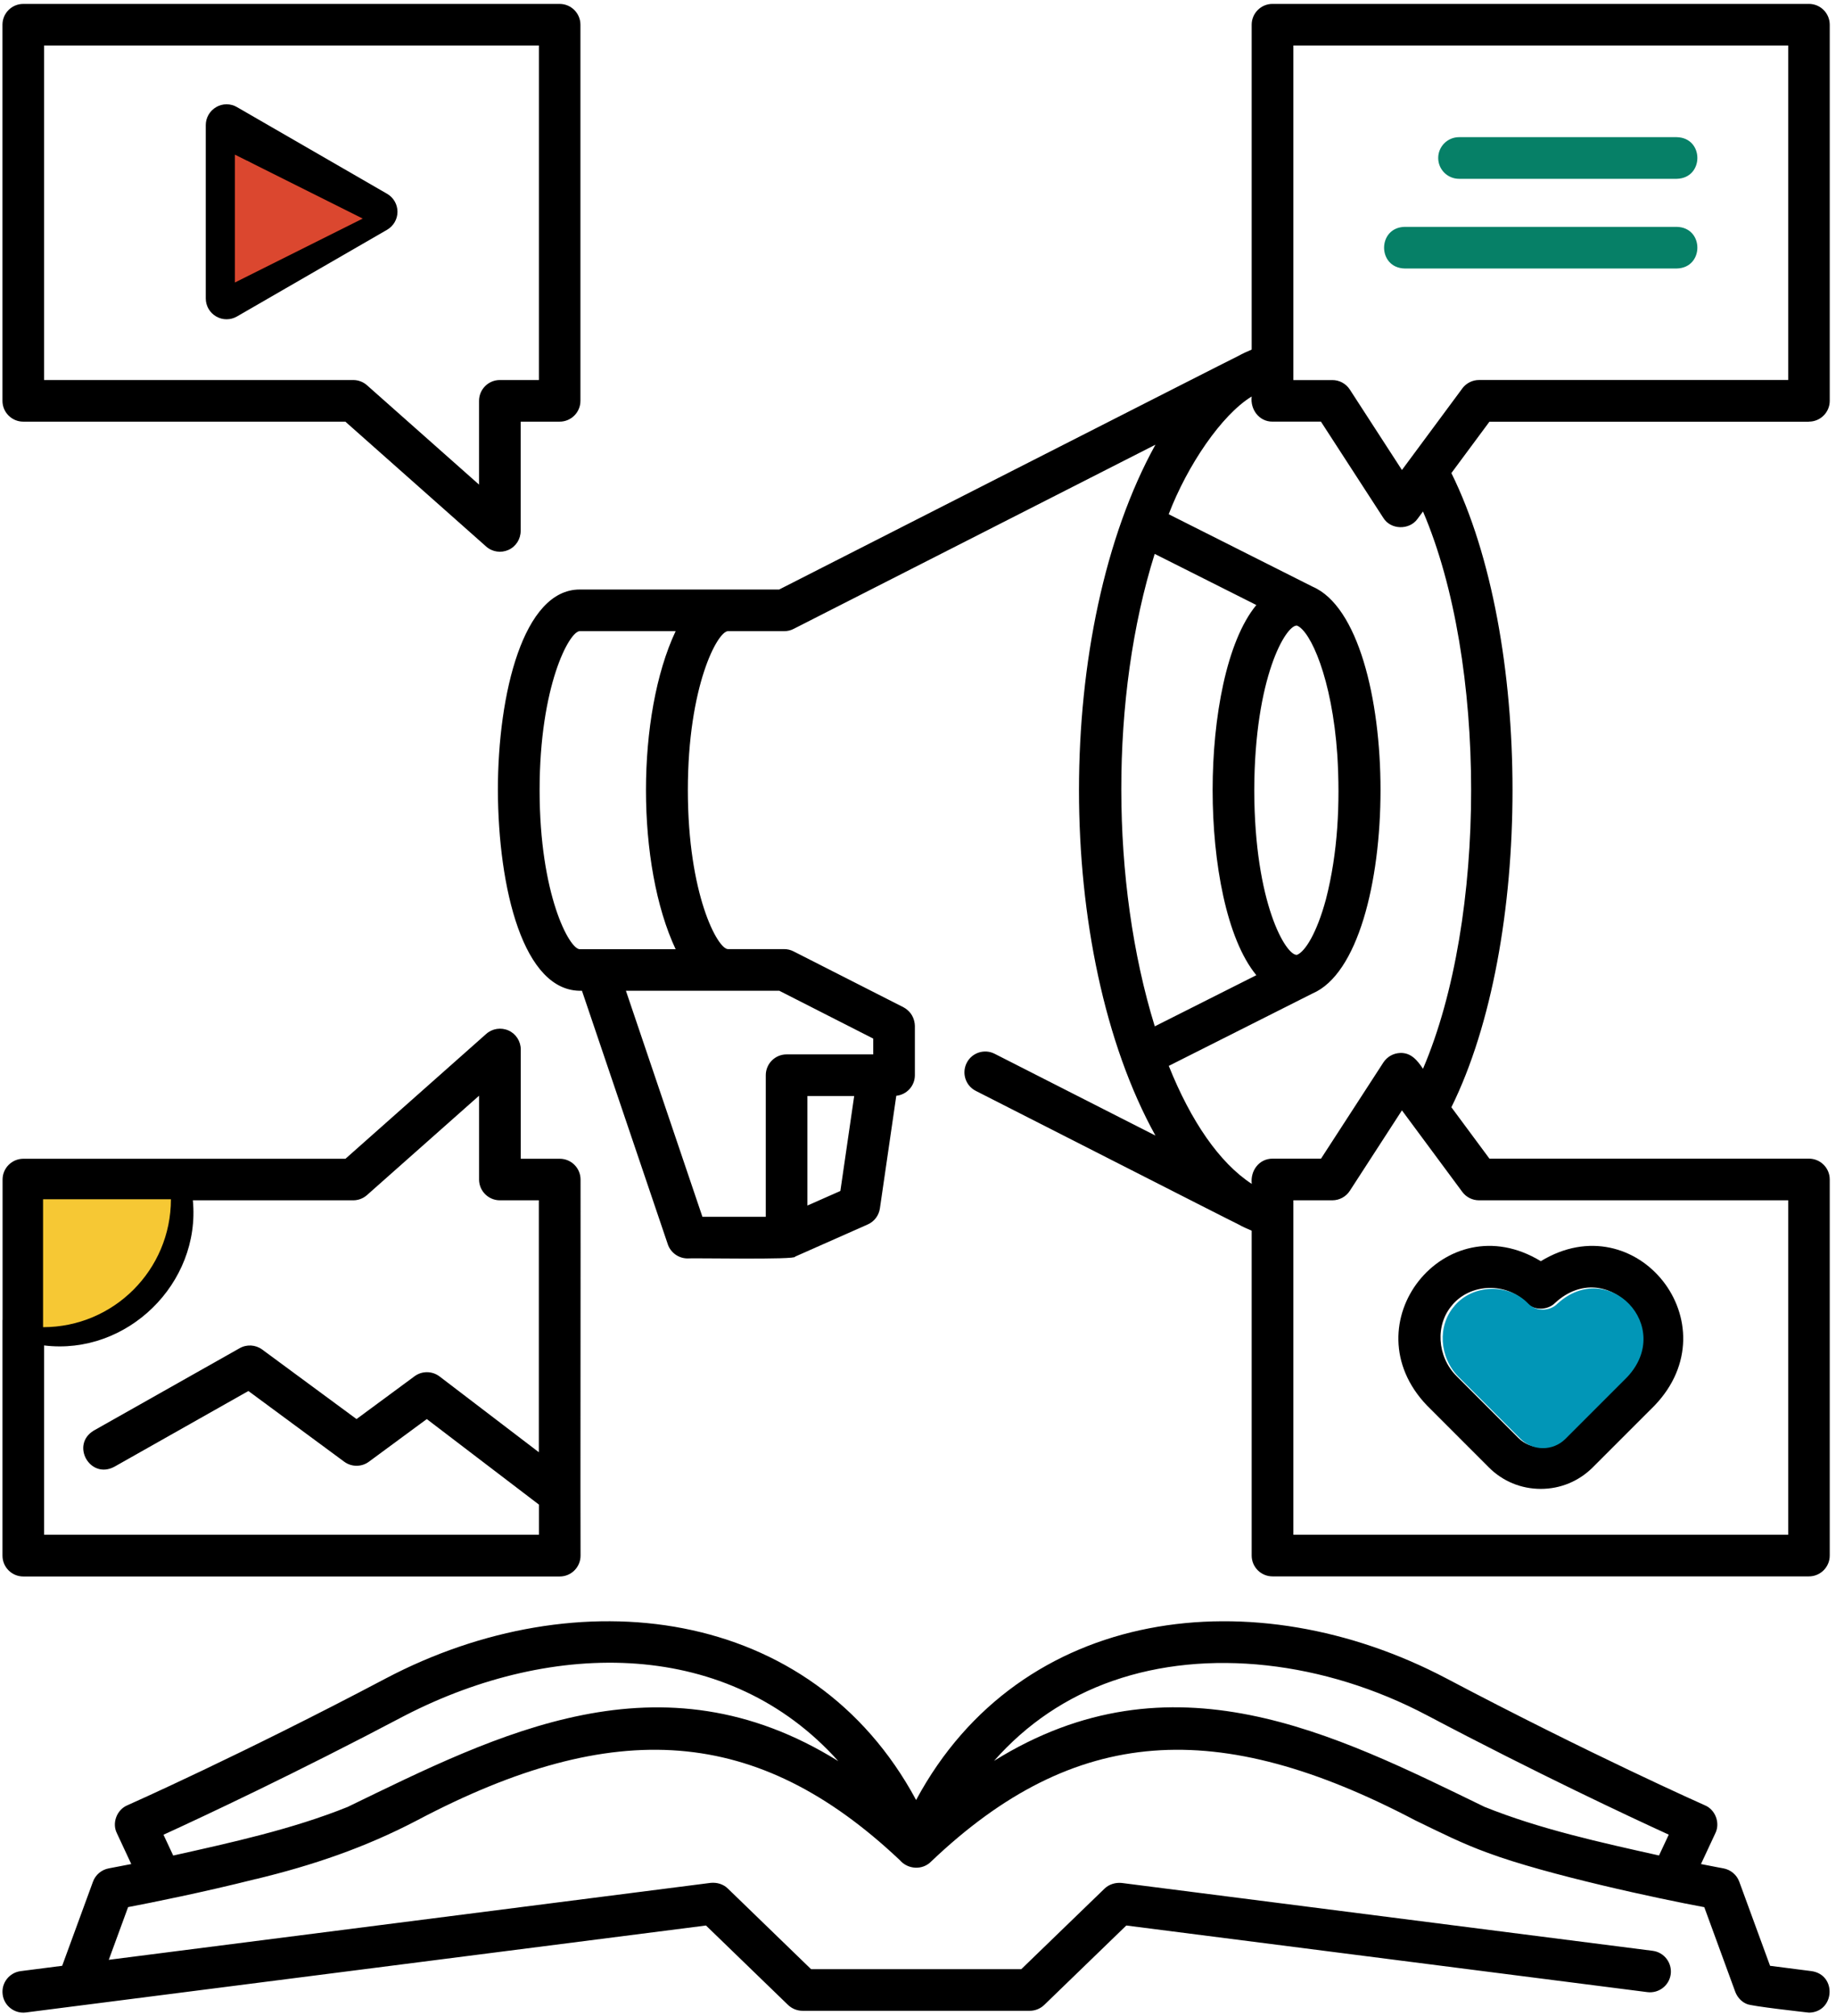
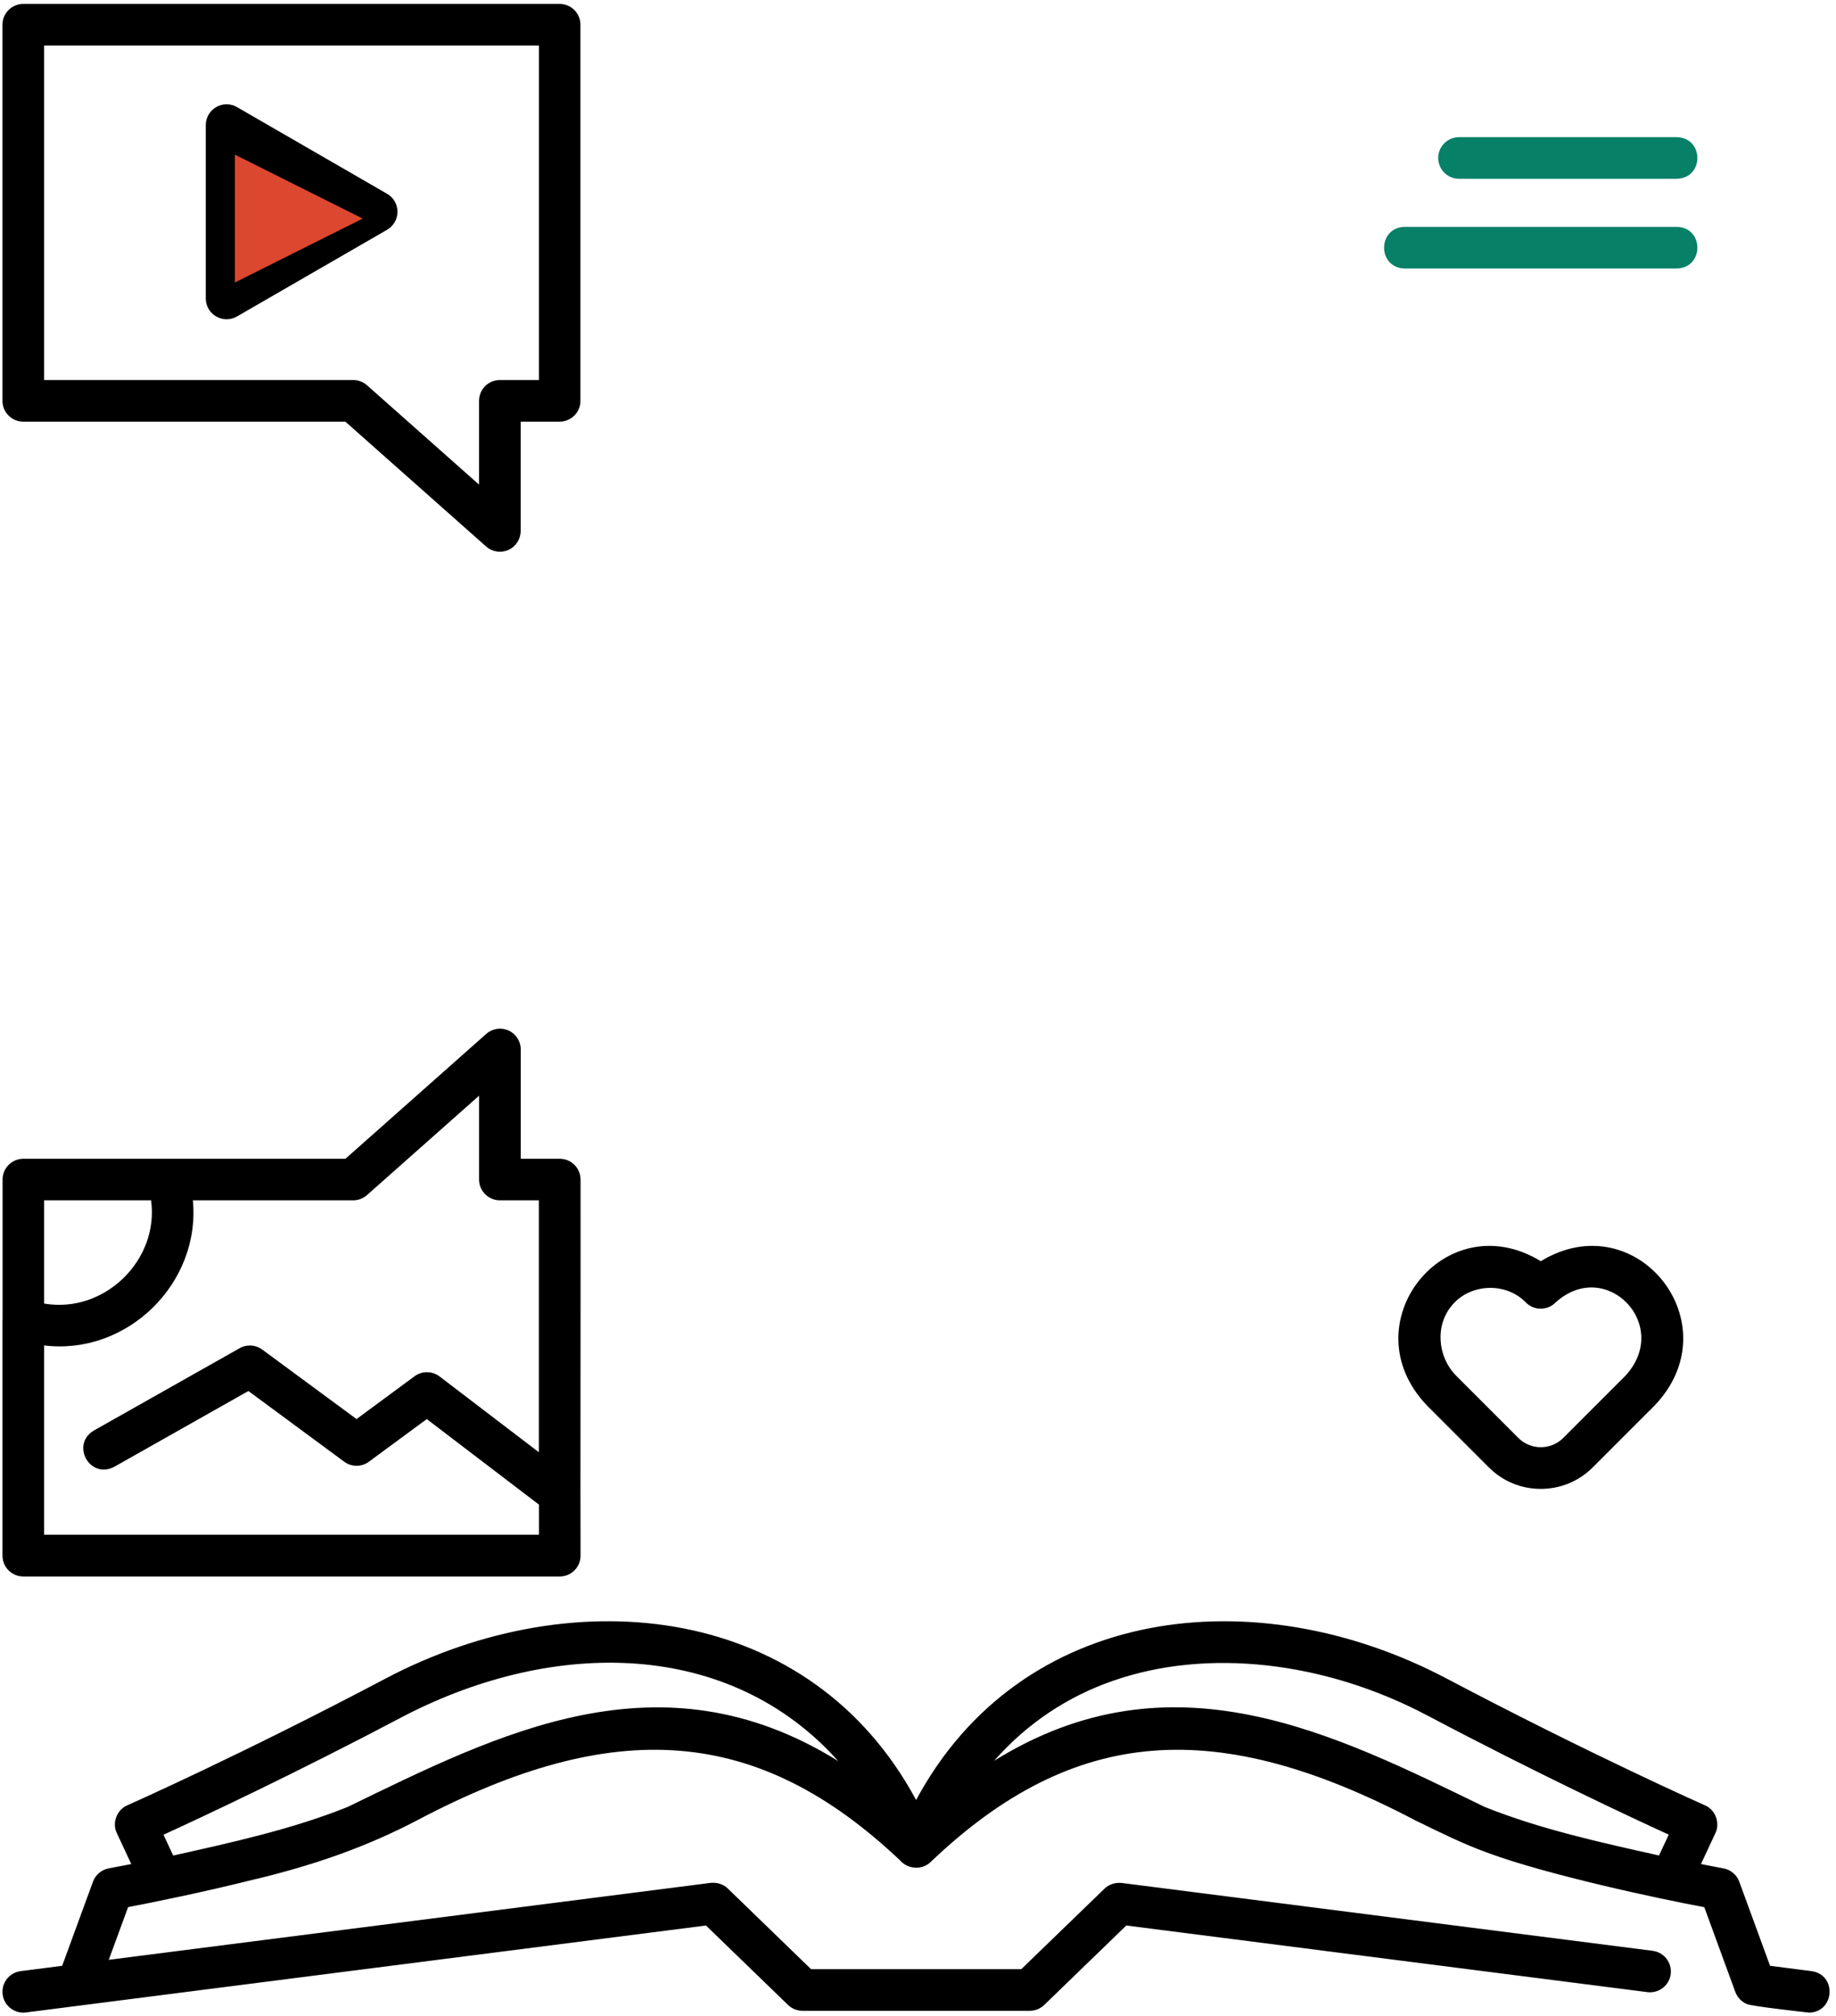
<svg xmlns="http://www.w3.org/2000/svg" width="287" height="315" viewBox="0 0 287 315" fill="none">
  <path d="M0.388 206.24V243.081C0.388 244.876 1.844 246.335 3.643 246.335H87.498C89.294 246.335 90.75 244.876 90.75 243.081C90.71 237.631 90.776 190.989 90.75 184.313C90.75 182.518 89.294 181.062 87.498 181.062H81.405V163.989C81.405 162.713 80.653 161.54 79.493 161.021C78.324 160.501 76.958 160.708 76.005 161.554L54.002 181.062H3.656C1.861 181.062 0.402 182.518 0.402 184.313V206.253L0.388 206.24ZM55.211 187.555C56.004 187.555 56.774 187.268 57.37 186.735L74.886 171.211V184.3C74.886 186.095 76.345 187.555 78.141 187.555H84.23V226.917L68.707 215.074C67.561 214.205 65.958 214.192 64.802 215.048L55.731 221.737L40.987 210.874C39.961 210.118 38.581 210.028 37.462 210.664L14.663 223.533C10.992 225.735 14.063 231.211 17.864 229.196L38.828 217.353L53.806 228.4C54.952 229.246 56.524 229.246 57.67 228.4L66.714 221.737L84.244 235.102V239.813H6.894V210.234C19.853 211.823 31.396 200.54 30.147 187.555H55.211ZM6.894 187.555H23.617C24.903 196.962 16.252 205.304 6.894 203.691V187.555Z" fill="black" />
  <path d="M240.855 197.069C225.914 187.961 210.846 206.883 223.079 219.635L232.733 229.289C234.908 231.465 237.783 232.647 240.855 232.647C243.926 232.647 246.801 231.451 248.973 229.289L258.63 219.635C270.863 206.883 255.792 187.961 240.855 197.069ZM254.023 215.028L244.369 224.682C242.43 226.621 239.279 226.621 237.34 224.682L227.686 215.028C224.614 211.957 224.328 206.96 227.033 203.902H227.023C229.898 200.507 235.468 200.334 238.539 203.538C239.749 204.801 241.921 204.801 243.143 203.538C251.055 196.353 261.442 207.116 254.023 215.028Z" fill="black" />
  <path d="M87.482 0.612H3.639C1.841 0.612 0.385 2.068 0.385 3.867V62.635C0.385 64.43 1.841 65.886 3.639 65.886H53.985L75.989 85.394C76.951 86.25 78.317 86.447 79.477 85.927C80.649 85.407 81.389 84.235 81.389 82.959V65.886H87.478C89.274 65.886 90.733 64.43 90.733 62.635V3.867C90.733 2.071 89.274 0.612 87.478 0.612H87.482ZM84.227 59.38H78.137C76.342 59.38 74.883 60.836 74.883 62.635V75.723L57.37 60.199C56.77 59.666 56.001 59.38 55.208 59.38H6.891V7.118H84.24V59.38H84.227Z" fill="black" />
-   <path d="M282.769 65.882C284.565 65.882 286.021 64.427 286.021 62.631V3.864C286.021 2.068 284.565 0.609 282.769 0.609H198.914C197.118 0.609 195.659 2.068 195.659 3.864V54.626C194.943 54.926 194.24 55.249 193.55 55.629C193.474 55.615 121.887 92.076 121.797 92.116H90.606C81.822 92.116 77.828 108.366 77.828 123.464C77.881 138.715 81.772 155.111 90.97 154.811L104.388 194.424C104.831 195.736 106.08 196.636 107.473 196.636C107.783 196.546 124.699 196.882 124.273 196.363L135.646 191.326C136.672 190.873 137.388 189.92 137.545 188.814L140.106 171.221C141.735 171.052 143.011 169.686 143.011 168.007V160.291C142.985 159.369 142.605 158.469 141.892 157.856C141.695 157.676 141.475 157.52 141.226 157.39L124.049 148.659C123.593 148.422 123.087 148.305 122.58 148.305H113.796C112.183 148.305 107.523 139.757 107.523 123.464C107.523 107.161 112.183 98.622 113.796 98.622H122.58C123.087 98.622 123.593 98.506 124.049 98.273L180.615 69.487C164.688 98.299 164.675 148.632 180.615 177.441L155.487 164.662C153.888 163.843 151.922 164.482 151.116 166.081C150.297 167.684 150.933 169.646 152.532 170.455C152.702 170.519 193.367 191.263 193.524 191.286C194.227 191.679 194.93 192.002 195.659 192.302V243.064C195.659 244.86 197.118 246.319 198.914 246.319H282.769C284.565 246.319 286.021 244.86 286.021 243.064V184.297C286.021 182.501 284.565 181.045 282.769 181.045H232.826L226.877 173.014C239.619 147.249 239.619 99.672 226.877 73.921L232.826 65.892H282.769V65.882ZM84.35 123.464C84.35 107.161 89.007 98.622 90.623 98.622H105.614C99.431 111.741 99.431 135.177 105.614 148.319H90.623C89.007 148.319 84.35 139.771 84.35 123.477V123.464ZM131.365 186.096L126.211 188.374V171.261H133.524L131.365 186.096ZM136.505 162.297V164.755H122.957C121.161 164.755 119.705 166.214 119.705 168.01V190.13H109.801L97.842 154.811H121.814L136.518 162.294L136.505 162.297ZM209.051 118.014C209.504 125.523 209.141 133.238 207.269 140.514C205.836 145.82 204.001 148.712 202.738 149.205C201.046 149.361 196.102 141.216 196.062 123.477C196.115 105.728 201.046 97.61 202.738 97.753C204.807 98.546 208.231 105.898 209.051 118.027V118.014ZM189.556 123.464C189.556 134.787 191.728 146.733 196.389 152.38L180.512 160.371C173.576 137.895 173.499 108.813 180.498 86.55L196.389 94.538C191.728 100.185 189.556 112.131 189.556 123.454V123.464ZM231.197 187.551H279.528V239.813H202.178V187.555H208.268C209.374 187.555 210.403 186.995 211.003 186.069L219.148 173.5L228.582 186.239C229.192 187.072 230.168 187.555 231.197 187.555V187.551ZM222.439 79.924C232.473 103.32 232.473 143.592 222.439 167.004C221.58 165.718 220.594 164.469 218.875 164.532C217.809 164.572 216.833 165.118 216.246 166.018L206.499 181.045H198.927C196.792 181.045 195.426 182.961 195.672 184.99C190.612 181.698 186.148 175.166 182.7 166.551L205.187 155.228C219.331 149.152 219.345 97.776 205.187 91.673L182.687 80.353C185.625 72.675 190.975 64.816 195.659 61.955C195.413 63.957 196.805 65.896 198.914 65.882H206.486L216.233 80.913C217.379 82.799 220.307 82.865 221.58 81.083L222.439 79.924ZM228.582 60.702L219.148 73.441L211.003 60.872C210.403 59.946 209.374 59.386 208.268 59.386H202.178V7.115H279.528V59.376H231.197C230.171 59.376 229.195 59.873 228.582 60.692V60.702Z" fill="black" />
  <path d="M262.115 21.433H228.073C226.277 21.433 224.818 22.888 224.818 24.687C224.818 26.483 226.277 27.939 228.073 27.939H262.115C266.396 27.835 266.409 21.536 262.115 21.433Z" fill="#068067" />
  <path d="M262.115 35.448H219.574C215.294 35.551 215.28 41.85 219.574 41.954H262.115C266.396 41.85 266.409 35.551 262.115 35.448Z" fill="#068067" />
  <path d="M33.791 49.449C34.794 50.035 36.043 50.035 37.046 49.449L60.508 35.904C61.511 35.318 62.134 34.252 62.134 33.092C62.134 31.933 61.511 30.854 60.508 30.281L37.046 16.736C36.043 16.149 34.794 16.149 33.791 16.736C32.788 17.322 32.166 18.388 32.166 19.547V46.637C32.166 47.797 32.788 48.876 33.791 49.449ZM38.672 25.167L52.373 33.079L38.672 40.991V25.167Z" fill="black" />
  <path d="M39.974 293.623C48.862 291.475 56.993 288.73 65.205 284.436C96.11 268.119 118.429 269.691 140.642 290.642C141.892 292.114 144.184 292.271 145.549 290.878C168.036 269.471 190.392 268.249 221.22 284.436C225.241 286.388 228.625 288.093 232.593 289.526C241.794 292.947 259.557 296.748 266.412 298.007L271.266 311.269C271.593 312.102 272.242 312.818 273.075 313.141C273.738 313.481 281.963 314.391 282.782 314.484C286.79 314.417 287.193 308.588 283.185 308.001L276.693 307.168L271.879 294.026C271.486 292.947 270.537 292.154 269.404 291.944C269.354 291.931 268.025 291.698 265.893 291.268L268.145 286.441C268.924 284.852 268.145 282.77 266.516 282.094C266.336 282.017 248.48 274.079 226.124 262.276C196.182 246.505 159.564 250.836 143.204 281.261C126.834 250.836 90.23 246.502 60.285 262.276C37.942 274.079 20.076 282.017 19.893 282.094C18.267 282.783 17.474 284.852 18.267 286.441L20.519 291.268C18.384 291.685 17.058 291.931 17.005 291.944C15.872 292.154 14.922 292.947 14.533 294.026L9.719 307.168L3.223 308.001C1.441 308.238 0.178 309.863 0.415 311.646C0.635 313.441 2.3 314.691 4.056 314.457L110.358 300.872C113.196 303.604 120.275 310.476 123.19 313.288C123.803 313.871 124.609 314.197 125.455 314.197H160.967C161.813 314.197 162.619 313.871 163.229 313.288C166.12 310.49 173.249 303.591 176.061 300.872L257.521 311.283C259.303 311.502 260.929 310.253 261.166 308.471C261.385 306.689 260.136 305.063 258.354 304.827L175.345 294.223C174.382 294.13 173.379 294.416 172.663 295.106L167.509 300.089L159.651 307.691H126.781C123.643 304.66 116.837 298.074 113.769 295.092C113.053 294.393 112.063 294.116 111.087 294.21L17.005 306.232L20.023 297.997C23.591 297.318 31.722 295.692 39.984 293.61L39.974 293.623ZM173.969 262.639C188.62 257.512 206.982 259.531 223.092 268.039C240.242 277.097 254.793 283.903 260.856 286.674L259.333 289.929C250.276 287.91 240.658 285.801 232.047 282.327C208.571 270.931 183.17 257.852 155.387 275.145C160.487 269.368 166.693 265.177 173.955 262.639H173.969ZM25.556 286.688C31.619 283.916 46.167 277.11 63.32 268.052C86.665 256.043 113.992 256.12 131.038 275.185C103.179 257.852 77.881 270.931 54.352 282.34C45.737 285.815 36.12 287.924 27.075 289.939L25.556 286.688Z" fill="black" />
-   <path d="M254.363 215.175L244.709 224.829C242.77 226.768 239.619 226.768 237.68 224.829L228.026 215.175C224.955 212.103 224.668 207.106 227.373 204.048H227.363C230.238 200.654 235.808 200.484 238.879 203.685C240.089 204.948 242.261 204.948 243.483 203.685C251.395 196.503 261.782 207.263 254.363 215.175Z" fill="#0196B7" />
  <path d="M36.713 24.159L56.701 34.153L36.713 44.147V24.159Z" fill="#DB472F" />
-   <path d="M6.731 207.379C17.768 207.379 26.719 198.432 26.719 187.392H6.731V207.379Z" fill="#F6C834" />
</svg>